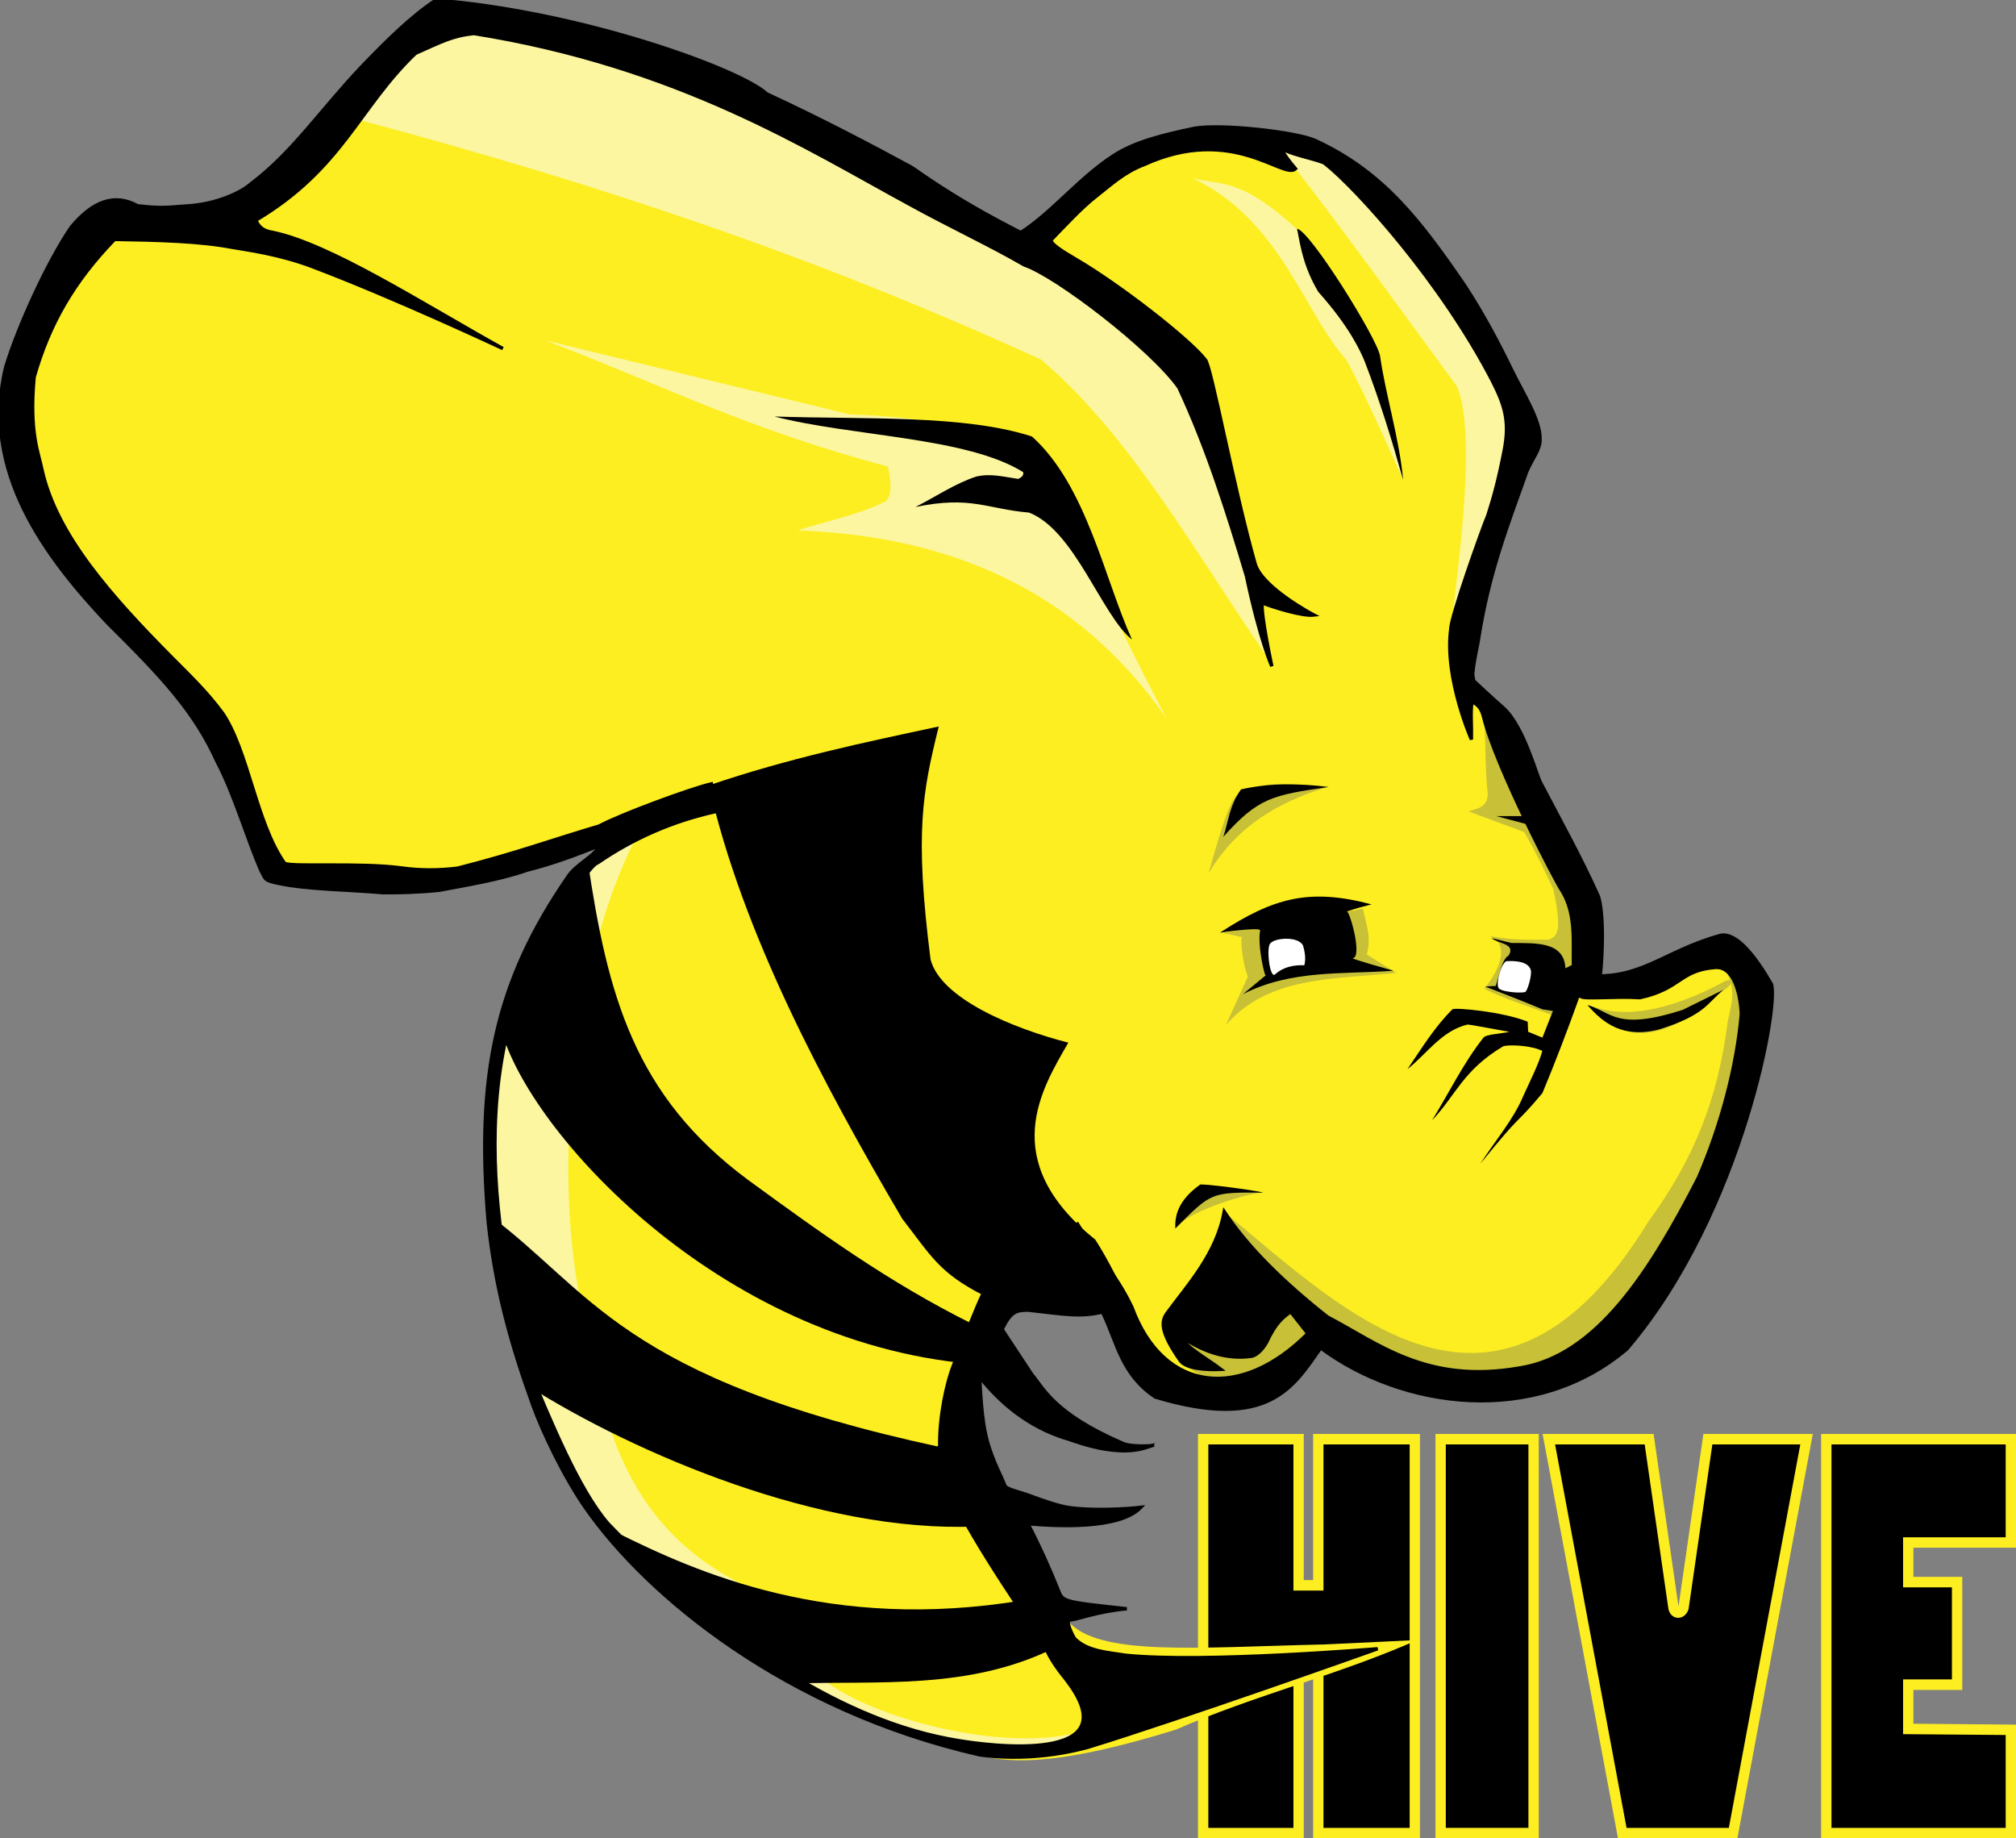
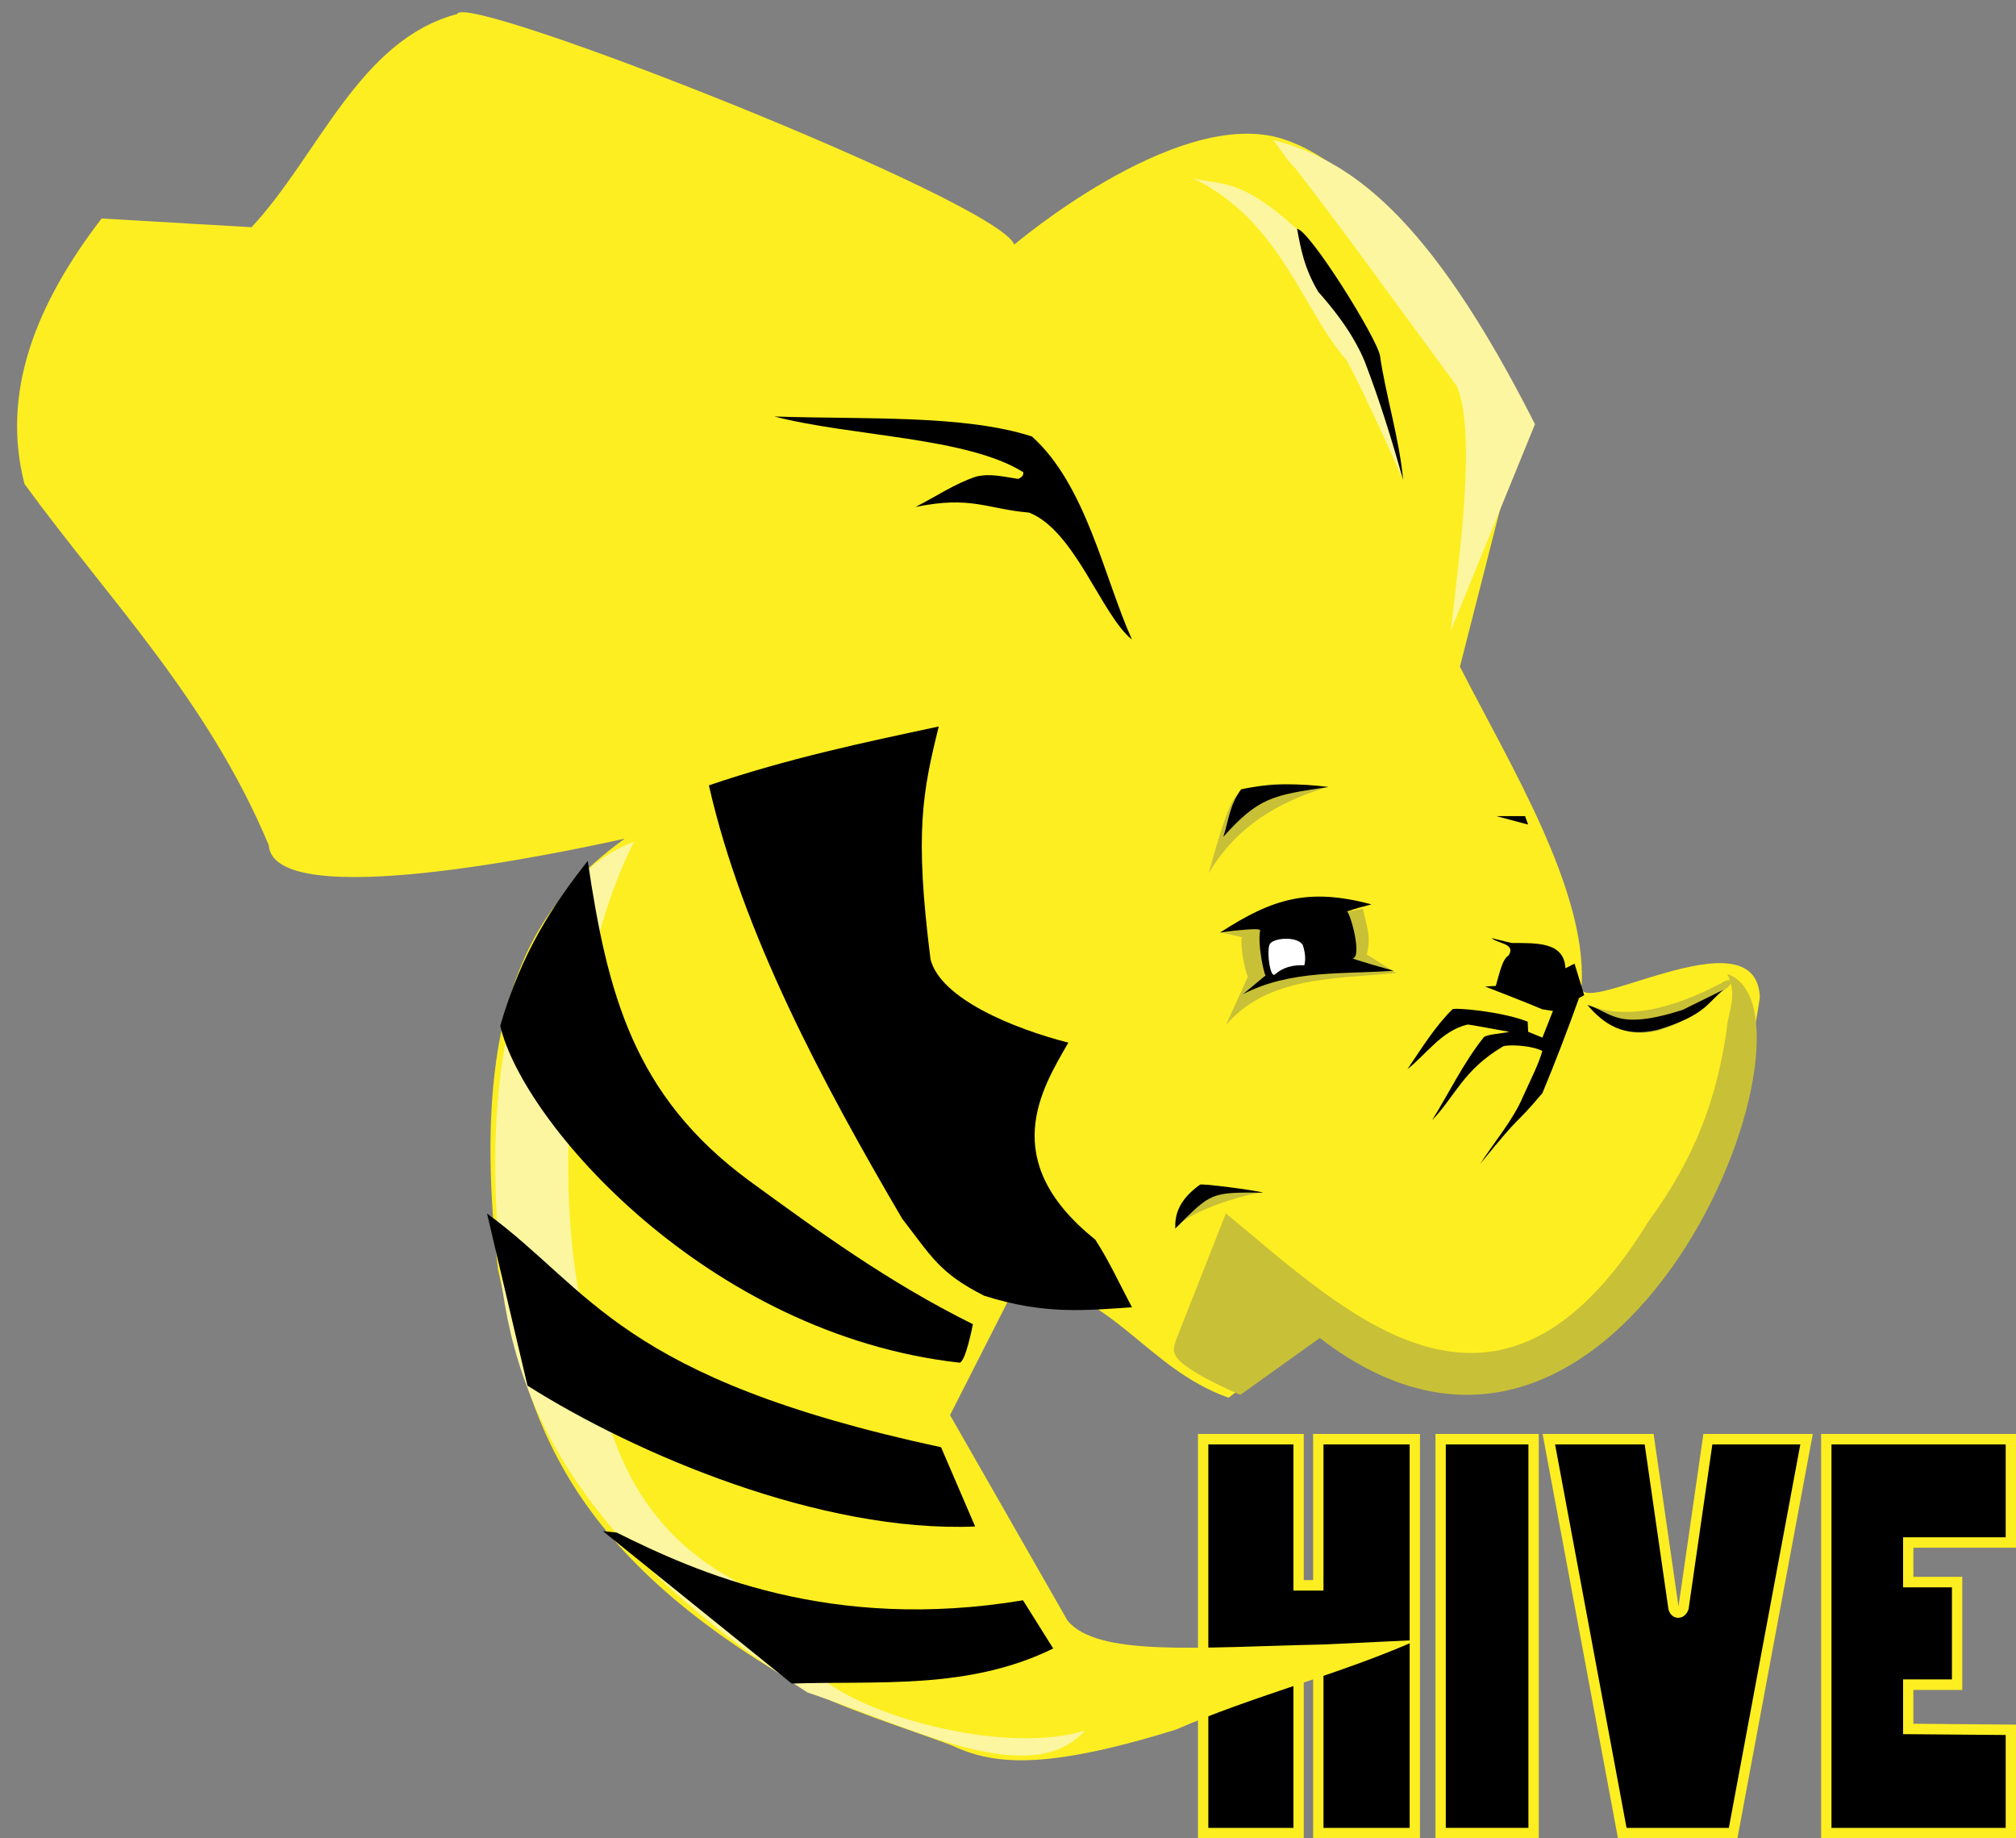
<svg xmlns="http://www.w3.org/2000/svg" width="68" height="62" viewBox="0 0 68 62" fill="none">
  <rect x="0" y="0" width="68" height="62" fill="#808080" stroke="none" />
  <g clip-path="url(#clip0_1091)">
    <path fill-rule="evenodd" clip-rule="evenodd" d="M40.582 48.539V61.824H43.802V55.718L44.466 55.731V61.824H47.722V48.539H44.466V53.468H43.802V48.539L40.582 48.539Z" fill="black" />
    <path fill-rule="evenodd" clip-rule="evenodd" d="M40.408 48.362L43.976 48.362V53.291H44.292V48.362H47.896V62H44.292V55.904L43.976 55.898V62H40.408V48.362ZM40.757 48.715V61.647H43.628V55.538L44.641 55.557V61.647H47.548V48.715H44.641V53.644H43.628V48.715L40.757 48.715Z" fill="#FDEE21" />
    <path fill-rule="evenodd" clip-rule="evenodd" d="M51.729 48.539H48.593V61.824H51.729V48.539Z" fill="black" />
    <path fill-rule="evenodd" clip-rule="evenodd" d="M48.419 48.362H51.903V62.001H48.419V48.362ZM48.767 48.715V61.647H51.554V48.715H48.767Z" fill="#FDEE21" />
    <path fill-rule="evenodd" clip-rule="evenodd" d="M52.243 48.538L54.72 61.824H58.459L60.936 48.538H57.607L56.787 54.223C56.718 54.441 56.487 54.441 56.446 54.223L55.626 48.538L52.243 48.538Z" fill="black" />
    <path fill-rule="evenodd" clip-rule="evenodd" d="M55.776 48.362L56.616 54.181C56.616 54.181 56.616 54.181 56.616 54.181L57.456 48.362H61.146L58.603 62H54.575L52.032 48.362L55.776 48.362ZM52.453 48.715L54.864 61.647H58.314L60.725 48.715H57.758L56.957 54.263L56.953 54.276C56.901 54.439 56.772 54.563 56.606 54.563C56.432 54.563 56.307 54.428 56.274 54.256L56.274 54.252L55.475 48.715L52.453 48.715Z" fill="#FDEE21" />
    <path fill-rule="evenodd" clip-rule="evenodd" d="M67.826 48.539H61.601V61.824H67.826V58.34L64.365 58.31L64.365 56.817H66.014V53.358H64.365L64.365 52.022H67.826V48.539Z" fill="black" />
    <path fill-rule="evenodd" clip-rule="evenodd" d="M61.427 48.362H68V52.199H64.539L64.539 53.182H66.188V56.994H64.539L64.539 58.135L68 58.165V62.001H61.427V48.362ZM61.776 48.715V61.647H67.652V58.515L64.191 58.486L64.191 56.64H65.839V53.535H64.191L64.191 51.846H67.652V48.715H61.776Z" fill="#FDEE21" />
    <path fill-rule="evenodd" clip-rule="evenodd" d="M34.212 8.25C33.688 6.795 15.654 -0.308 15.424 0.472C12.112 1.347 10.764 5.213 8.486 7.663L3.427 7.369C1.199 10.272 0.03 13.238 0.826 16.321C3.682 20.241 6.997 23.577 9.064 28.501C9.227 30.822 18.98 28.745 21.07 28.285C18.215 30.356 15.728 33.566 16.797 42.81C17.772 47.151 18.439 51.998 27.092 56.907C28.231 57.554 30.587 58.299 32.045 58.843C33.438 59.491 35.068 59.757 39.666 58.332C42.326 57.171 45.198 56.471 47.802 55.312L44.673 55.461C40.364 55.556 37.037 55.881 36.011 54.662L32.045 47.726L34.357 43.176C37.557 43.509 38.619 46.138 41.439 47.139L44.763 44.644C54.419 50.418 58.26 40.985 59.361 33.638C59.243 30.648 52.972 34.575 53.352 33.178C53.5 29.964 50.914 25.76 49.244 22.485L51.177 14.906C52.054 14.115 47.116 5.685 43.084 4.633C39.546 3.711 34.212 8.25 34.212 8.25L34.212 8.25Z" fill="#FDEE21" />
-     <path fill-rule="evenodd" clip-rule="evenodd" d="M50.074 24.355C50.109 25.169 50.105 26.16 50.183 26.777C50.169 27.248 49.821 27.265 49.532 27.364L51.411 28.061C51.784 28.697 52.084 29.333 52.387 29.969C52.738 31.533 52.476 31.578 52.242 31.693C51.56 31.7 50.881 31.702 50.246 31.565C50.53 31.717 50.593 31.828 50.623 32.022C50.678 32.381 50.45 32.872 50.074 33.344C50.63 33.657 51.643 33.962 52.396 34.252L53.254 32.317C52.865 29.474 51.687 26.853 50.074 24.355L50.074 24.355Z" fill="#C8C037" />
    <path fill-rule="evenodd" clip-rule="evenodd" d="M53.581 33.892C54.623 34.332 56.063 34.203 58.059 33.16C58.355 32.947 58.632 33.075 58.101 33.426C55.483 35.806 54.23 34.616 53.581 33.892L53.581 33.892Z" fill="#C8C037" />
    <path fill-rule="evenodd" clip-rule="evenodd" d="M58.259 32.849C58.568 33.449 58.381 33.937 58.277 34.445C57.953 37.024 57.16 39.064 55.603 41.195C50.538 49.444 45.425 44.283 41.349 40.923L39.663 45.204C39.573 45.579 39.201 45.871 41.834 47.046L44.517 45.126C54.748 53.013 61.998 34.087 58.258 32.849L58.259 32.849Z" fill="#C8C037" />
    <path fill-rule="evenodd" clip-rule="evenodd" d="M42.583 40.22C41.892 40.27 39.838 40.977 39.746 41.387L40.692 39.96L42.583 40.22Z" fill="#C8C037" />
    <path fill-rule="evenodd" clip-rule="evenodd" d="M41.24 31.473C41.367 31.473 41.974 31.639 41.909 31.602C41.816 31.549 41.898 32.464 42.09 32.941L41.349 34.574C42.768 32.916 45.011 33.026 47.094 32.813L46.1 32.189C46.273 31.606 46.069 31.144 45.974 30.648L41.24 31.473Z" fill="#C8C037" />
    <path fill-rule="evenodd" clip-rule="evenodd" d="M44.727 26.557C43.205 27.03 41.747 27.802 40.769 29.449C41.515 26.735 41.667 26.838 41.908 26.704C42.952 26.231 43.807 26.526 44.727 26.557V26.557Z" fill="#C8C037" />
    <path fill-rule="evenodd" clip-rule="evenodd" d="M36.597 58.366C34.756 60.424 30.649 58.21 27.238 57.082C18.571 51.498 16.878 46.242 16.76 41.086C16.315 33.7 18.553 29.408 21.385 28.392C19.511 32.052 18.637 38.622 19.506 43.507C20.208 46.225 20.222 50.809 24.711 53.263C26.91 54.517 26.314 55.493 27.801 56.667C29.43 57.954 33.971 59.177 36.597 58.366L36.597 58.366Z" fill="#FCF6A0" />
-     <path fill-rule="evenodd" clip-rule="evenodd" d="M39.347 24.231C36.231 19.753 31.848 18.073 26.905 17.889C27.895 17.562 28.886 17.392 29.877 16.908C30.119 16.65 30.04 16.195 29.949 15.734C25.191 14.475 22.188 12.92 18.387 11.478L28.649 13.973C35.579 14.239 34.983 15.973 39.348 24.231L39.347 24.231Z" fill="#FCF6A0" />
-     <path fill-rule="evenodd" clip-rule="evenodd" d="M42.684 22.072C40.381 18.741 38.147 14.699 35.115 12.128C27.796 8.781 20.555 6.295 12.069 4.033L14.777 0.505C23.782 2.587 32.24 6.072 39.816 11.816C41.097 15.099 41.952 18.387 42.684 22.072L42.684 22.072Z" fill="#FCF6A0" />
    <path fill-rule="evenodd" clip-rule="evenodd" d="M47.327 16.186C47.327 16.186 46.036 13.252 45.408 12.131C43.949 10.494 43.212 7.443 40.225 6.005C41.17 6.264 41.816 5.956 43.745 7.727L46.782 13.564L47.327 16.186Z" fill="#FCF6A0" />
    <path fill-rule="evenodd" clip-rule="evenodd" d="M48.934 21.27C49.231 18.727 49.797 14.649 49.148 13.038C47.342 10.584 45.524 8.047 43.705 5.692C43.404 5.408 43.187 5.023 42.95 4.722C45.507 5.393 48.176 7.195 51.775 14.306L48.934 21.27Z" fill="#FCF6A0" />
    <path fill-rule="evenodd" clip-rule="evenodd" d="M38.181 21.57C37.162 20.758 36.254 17.885 34.711 17.288C33.282 17.166 32.758 16.711 30.879 17.099C31.561 16.753 32.204 16.311 32.928 16.073C33.419 15.956 33.879 16.086 34.347 16.152C34.463 16.096 34.539 16.027 34.511 15.923C32.619 14.739 28.74 14.723 26.121 14.047C29.16 14.15 32.523 13.979 34.808 14.721C36.645 16.373 37.241 19.483 38.181 21.57L38.181 21.57Z" fill="black" />
    <path fill-rule="evenodd" clip-rule="evenodd" d="M43.751 7.717C44.172 7.756 46.442 11.393 46.548 11.998C46.737 13.32 47.203 14.803 47.328 16.187C46.954 14.86 46.547 13.533 46.037 12.205C45.889 11.84 45.512 11.013 44.466 9.844C43.979 9.021 43.874 8.373 43.751 7.717L43.751 7.717Z" fill="black" />
    <path fill-rule="evenodd" clip-rule="evenodd" d="M51.441 27.524H50.47L51.543 27.809L51.441 27.524Z" fill="black" />
    <path fill-rule="evenodd" clip-rule="evenodd" d="M44.816 26.542C43.84 26.42 42.838 26.404 41.862 26.622C41.464 27.163 41.436 27.714 41.262 28.223C42.449 26.898 42.92 26.817 44.816 26.542V26.542Z" fill="black" />
    <path fill-rule="evenodd" clip-rule="evenodd" d="M58.132 33.381C57.589 33.82 57.535 34.234 55.928 34.729C54.757 35.01 54.095 34.534 53.544 33.895C54.379 34.137 54.513 34.777 56.755 34.06L58.132 33.381Z" fill="black" />
    <path fill-rule="evenodd" clip-rule="evenodd" d="M53.263 33.656C52.872 34.745 52.451 35.846 52.026 36.866C51.014 38.068 51.445 37.383 49.93 39.251C50.415 38.493 51.045 37.765 51.375 36.976C51.607 36.456 51.896 35.905 52.023 35.444C51.622 35.24 50.8 35.224 50.688 35.297C49.341 36.102 49.098 36.954 48.304 37.783C48.88 36.851 49.371 35.834 50.038 34.995C50.114 34.886 50.608 34.865 50.912 34.801C50.44 34.719 49.567 34.547 49.496 34.555C48.618 34.769 48.125 35.544 47.473 36.059C47.949 35.363 48.386 34.639 48.99 34.041C49.05 33.971 50.682 34.115 51.529 34.458L51.545 34.798L52.026 34.995L52.387 34.078L53.263 33.656Z" fill="black" />
    <path fill-rule="evenodd" clip-rule="evenodd" d="M42.605 40.223C42.388 40.148 40.473 39.898 40.473 39.957C39.737 40.487 39.626 40.995 39.642 41.434C40.865 40.215 40.819 40.211 42.605 40.223L42.605 40.223Z" fill="black" />
    <path fill-rule="evenodd" clip-rule="evenodd" d="M41.15 31.455C41.15 31.455 42.532 31.251 42.505 31.382C42.405 31.867 42.674 33.051 42.703 32.886L41.927 33.528C43.554 32.699 45.266 32.866 47.003 32.739C47.003 32.739 45.541 32.33 45.63 32.317C45.956 32.27 45.543 30.772 45.431 30.74C45.71 30.644 45.981 30.572 46.262 30.501C44.171 29.947 42.962 30.273 41.15 31.455L41.15 31.455Z" fill="black" />
    <path fill-rule="evenodd" clip-rule="evenodd" d="M53.109 32.5L52.802 32.656C52.759 31.745 51.792 31.811 50.978 31.803L50.309 31.638C50.512 31.828 51.141 31.814 50.887 32.225C50.674 32.34 50.576 32.836 50.454 33.252L50.092 33.271C50.731 33.523 51.323 33.745 52.026 34.041L52.441 34.105L53.435 33.564L53.109 32.5Z" fill="black" />
    <path fill-rule="evenodd" clip-rule="evenodd" d="M43.95 31.886C43.794 31.574 43.012 31.618 42.843 31.82C42.706 31.984 42.835 33.035 43.011 32.858C43.265 32.632 43.596 32.537 43.995 32.555C44.045 32.361 44.028 32.151 43.95 31.886L43.95 31.886Z" fill="white" />
-     <path fill-rule="evenodd" clip-rule="evenodd" d="M51.453 33.452C51.527 33.398 51.683 32.871 51.632 32.713C51.53 32.341 50.802 32.419 50.802 32.419C50.624 32.525 50.469 33.105 50.534 33.297C50.565 33.459 51.337 33.51 51.453 33.452L51.453 33.452Z" fill="white" />
    <path fill-rule="evenodd" clip-rule="evenodd" d="M20.339 51.642L20.799 51.687C23.524 53.042 28.01 55.052 34.506 53.972L35.525 55.597C32.664 57.005 29.588 56.681 26.704 56.78L20.339 51.642Z" fill="black" />
    <path fill-rule="evenodd" clip-rule="evenodd" d="M16.427 40.926L17.792 46.732C21.446 49.046 27.689 51.697 32.892 51.483L31.742 48.81C20.88 46.473 19.962 43.519 16.427 40.926L16.427 40.926Z" fill="black" />
    <path fill-rule="evenodd" clip-rule="evenodd" d="M19.824 29.036C20.491 33.534 21.381 36.945 25.243 39.802C27.609 41.526 29.959 43.243 32.816 44.66C32.816 44.66 32.565 45.981 32.356 45.957C23.853 45 17.627 37.857 16.873 34.594C17.603 32.092 18.651 30.529 19.823 29.036H19.824Z" fill="black" />
    <path fill-rule="evenodd" clip-rule="evenodd" d="M23.911 26.487C25.045 31.473 27.746 36.523 30.432 41.104C31.416 42.369 31.674 42.928 33.191 43.698C35.242 44.356 36.692 44.188 38.181 44.089C37.773 43.324 37.41 42.525 36.942 41.806C33.609 39.136 35.149 36.704 36.035 35.165C34.181 34.69 31.726 33.682 31.387 32.355C30.843 28.066 31.12 26.705 31.664 24.502C29.154 25.038 26.611 25.569 23.911 26.487L23.911 26.487Z" fill="black" />
-     <path fill-rule="evenodd" clip-rule="evenodd" d="M14.703 0.003C13.879 0.549 13.084 1.33 12.229 2.217C10.812 3.703 9.869 5.153 8.427 6.228C8.138 6.48 7.328 6.886 6.31 6.946C5.831 6.97 5.518 7.051 4.637 6.939C3.86 6.512 3.122 6.79 2.401 7.663C1.611 8.814 0.611 10.999 0.195 12.375C-0.663 15.884 1.523 18.776 3.62 21.004C5.485 22.85 6.561 24.003 7.326 25.695C7.906 26.793 8.336 28.299 8.801 29.356C8.969 29.69 8.934 29.689 9.385 29.79C10.36 30 11.712 30.002 12.915 30.107C13.436 30.114 14.151 30.095 14.829 30.023C15.762 29.844 16.86 29.669 17.779 29.347C18.677 29.123 19.478 28.813 20.2 28.527C20.106 28.847 19.419 29.155 19.161 29.56C16.715 33.107 16.045 36.264 16.471 41.244C16.712 43.451 17.212 45.281 17.967 47.375C18.312 48.333 19.047 49.85 19.751 50.858C21.844 53.855 26.528 57.704 33.049 59.185C34.186 59.343 35.477 59.259 36.691 58.931C39.91 57.943 46.469 55.606 46.469 55.606C46.469 55.606 40.647 56.094 37.98 55.827C37.363 55.729 36.683 55.696 36.253 55.27C36.181 55.175 35.918 54.64 36.088 54.636C36.319 54.629 36.981 54.35 38.005 54.258C35.82 54.02 35.851 54.023 35.691 53.619C35.444 52.993 35.064 52.138 34.673 51.39C35.633 51.472 37.759 51.593 38.48 50.838C38.48 50.838 37.222 50.985 36.111 50.853C35.736 50.809 35.098 50.578 34.906 50.507C34.407 50.31 33.997 50.249 33.901 50.12C33.727 49.674 33.61 49.523 33.401 48.925C33.118 48.132 33.095 47.248 33.041 46.439C33.768 47.347 34.695 48.111 35.922 48.502C35.937 48.468 37.513 49.196 38.657 48.822L38.894 48.744C38.894 48.765 38.136 48.811 37.858 48.672C35.531 47.67 35.181 46.793 34.805 46.357L33.8 44.833C34.106 44.215 34.279 44.192 34.684 44.186C35.908 44.324 36.441 44.43 37.186 44.248C37.69 45.298 37.826 46.354 38.972 47.118C42.792 48.266 43.621 46.777 44.547 45.461C47.295 47.504 51.768 48.134 54.875 45.496C58.825 40.866 60.075 33.566 59.725 33.15C59.232 32.302 58.585 31.428 58.029 31.548C56.048 32.096 55.318 33.114 53.355 32.882C53.589 32.869 53.982 32.862 53.985 32.84C54.136 31.156 53.973 30.341 53.9 30.201C53.304 28.871 52.522 27.47 51.977 26.421C51.836 26.203 51.423 24.549 50.732 23.896C50.435 23.64 49.709 22.963 49.709 22.963L49.648 23.682C49.648 23.682 49.931 23.726 50.039 24.171C50.449 25.86 52.534 29.853 52.687 30.045C53.426 31.253 52.762 32.759 53.324 33.604C53.378 33.711 54.471 33.594 55.317 33.647C56.709 33.344 56.651 32.722 57.853 32.629C58.663 32.566 58.745 34.107 58.734 34.227C58.583 35.928 58.072 37.907 57.29 39.714C55.664 42.888 53.843 45.738 51.26 46.136C48.11 46.693 46.473 45.298 44.765 44.41L44.112 44.974C41.893 47.213 39.258 47.014 38.18 44.089C37.643 42.954 36.944 42.258 36.346 41.285L33.171 43.602C32.907 44.151 32.581 45.017 32.187 45.984C31.912 46.656 31.682 47.811 31.697 48.771C31.29 49.473 33.107 52.321 34.255 54.054C34.593 54.565 35.226 55.458 35.247 55.514C35.474 56.112 35.973 56.64 36.003 56.705C38.134 59.52 33.315 58.872 32.32 58.702C30.356 58.385 28.436 57.554 26.63 56.443C26.526 56.378 26.421 56.313 26.317 56.246C24.172 54.878 22.198 53.127 20.519 51.395C19.518 50.247 18.565 47.894 17.861 46.225C16.807 42.214 15.293 35.262 19.394 29.993C19.654 29.692 19.934 29.191 20.173 29.091C21.391 28.256 22.715 27.688 24.137 27.372L23.994 26.437C23.283 26.601 20.891 27.487 20.214 27.858C18.676 28.31 17.4 28.782 15.439 29.279C14.802 29.358 14.175 29.36 13.564 29.275C12.153 29.081 9.749 29.255 9.596 29.11C8.641 27.761 8.38 25.344 7.508 24.05L7.498 24.037L7.487 24.025C6.979 23.333 6.387 22.769 5.804 22.182C3.716 20.08 1.928 18.048 1.428 15.895C1.302 15.259 0.978 14.6 1.151 12.719L1.154 12.71L1.157 12.7C1.659 10.943 2.476 9.51 3.864 8.074C5.307 8.098 6.736 8.13 7.849 8.345C8.359 8.432 9.421 8.572 10.518 8.986C13.294 10.034 16.962 11.756 16.962 11.756C14.209 10.225 11.13 8.235 9.186 7.834C8.897 7.792 8.719 7.658 8.633 7.425C11.557 5.685 12.092 3.636 14.015 1.798C14.894 1.41 15.237 1.212 15.983 1.13C22.89 2.237 27.238 5.023 30.677 6.887C32.073 7.656 33.343 8.238 34.554 8.938C35.617 9.292 38.823 11.744 39.761 13.066C40.714 15.105 41.41 17.307 42.045 19.432C42.5 21.594 42.899 22.47 42.899 22.47C42.899 22.47 42.513 20.663 42.577 20.338C42.978 20.489 43.926 20.789 44.319 20.743C44.319 20.743 42.564 19.823 42.334 19.011C41.595 16.404 40.855 12.345 40.655 12.133C40.093 11.416 37.746 9.597 36.307 8.756C35.763 8.437 35.469 8.24 35.446 8.1C35.905 7.629 36.473 7.007 36.982 6.612C37.47 6.232 37.915 5.805 38.595 5.549C41.584 4.185 43.294 6.074 43.699 5.691C43.699 5.691 43.056 4.945 43.342 5.067C43.634 5.228 44.588 5.417 44.692 5.516C45.782 6.379 48.63 9.535 50.347 12.865C50.76 13.681 50.927 14.218 50.736 15.2C50.544 16.183 50.396 16.723 50.187 17.38C49.998 17.819 48.929 20.823 48.933 21.227C48.718 22.876 49.631 24.94 49.631 24.94C49.64 24.38 49.597 24.081 49.647 23.68L49.709 22.965C49.709 22.965 49.67 22.774 49.677 22.699C49.723 22.203 49.843 21.787 49.878 21.504C50.221 19.351 50.818 17.801 51.495 15.911C51.696 15.434 51.959 15.169 51.946 14.806C51.957 14.162 51.388 13.297 50.977 12.453C50.562 11.599 50.066 10.648 49.415 9.645C47.932 7.483 46.667 5.792 44.351 4.734C43.703 4.446 41.153 4.164 40.272 4.331C39.204 4.557 38.285 4.779 37.553 5.254C36.4 6.002 35.494 7.16 34.432 7.842C32.082 6.651 30.948 5.76 30.736 5.637C29.34 4.879 27.663 3.999 25.859 3.165C24.994 2.348 19.622 0.393 14.704 0.004L14.703 0.003ZM44.765 44.408C43.316 43.261 42.097 42.081 41.294 40.865C41.031 42.295 40.079 43.313 39.343 44.315C39.196 44.55 39.091 44.87 39.812 45.891C40.007 46.163 40.71 46.209 41.185 46.184C40.702 45.814 39.967 45.423 39.848 45.084C40.698 45.67 41.485 45.839 42.197 45.744C42.359 45.726 42.561 45.551 42.717 45.282C43.035 44.592 43.283 44.426 43.534 44.24L44.112 44.974L44.765 44.408Z" fill="black" stroke="black" stroke-width="0.114" />
  </g>
  <defs>
    <clipPath id="clip0_1091">
      <rect width="68" height="62" fill="white" />
    </clipPath>
  </defs>
</svg>